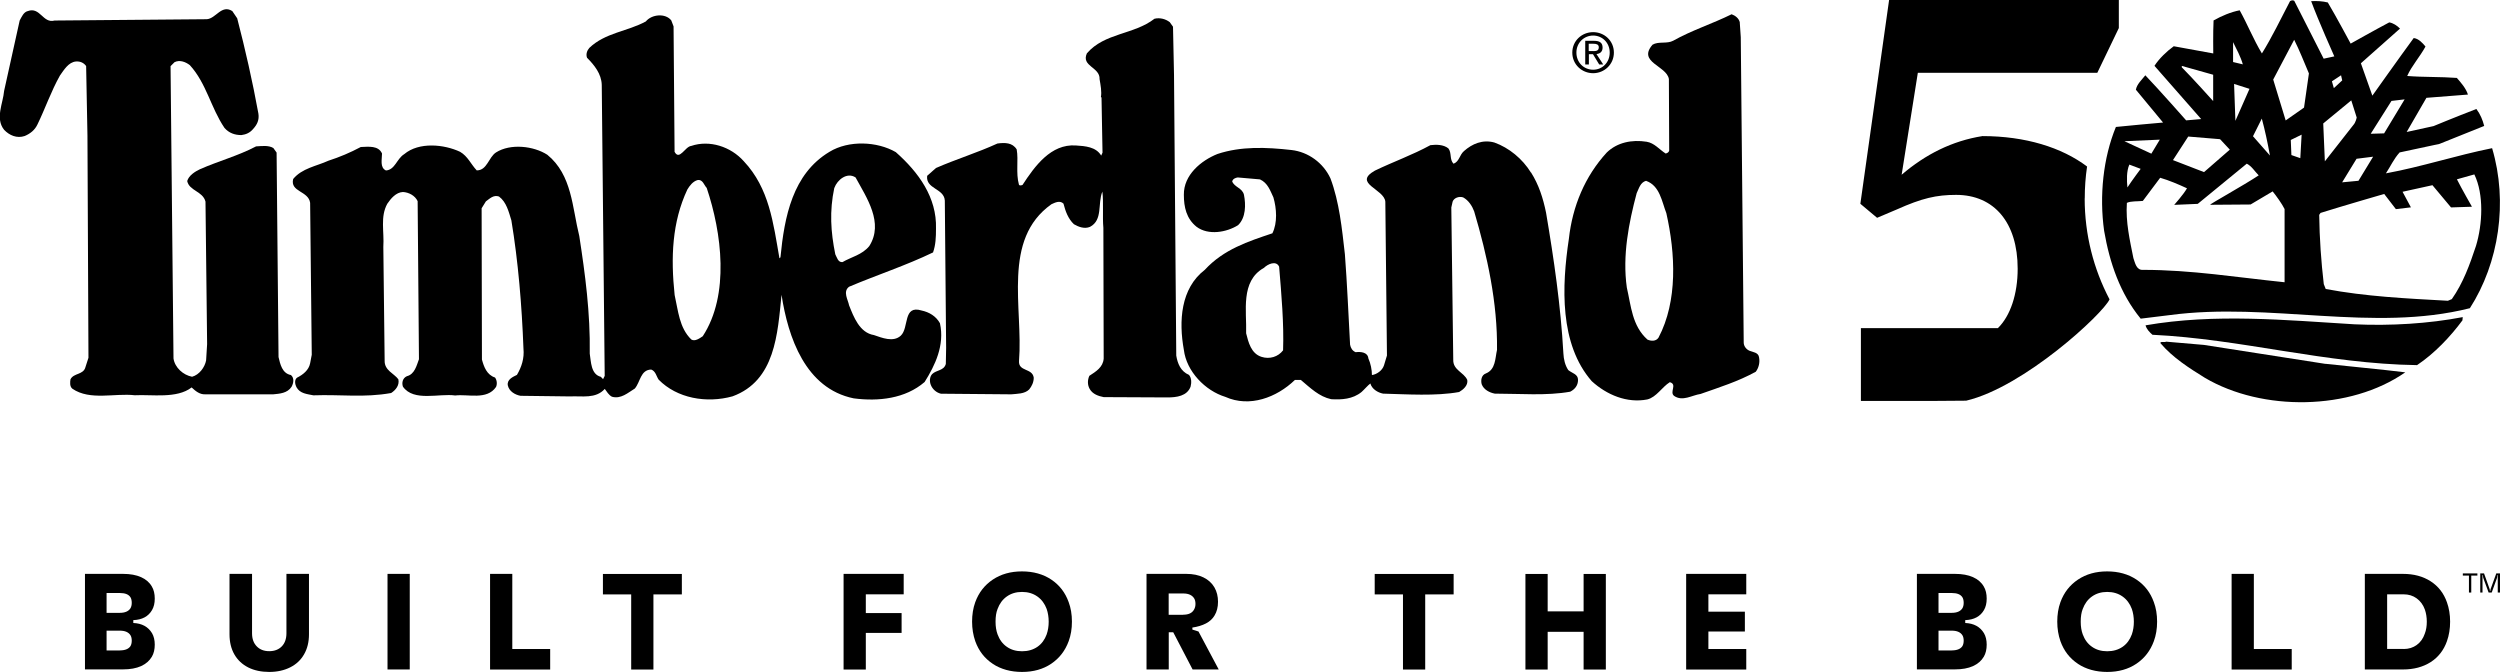
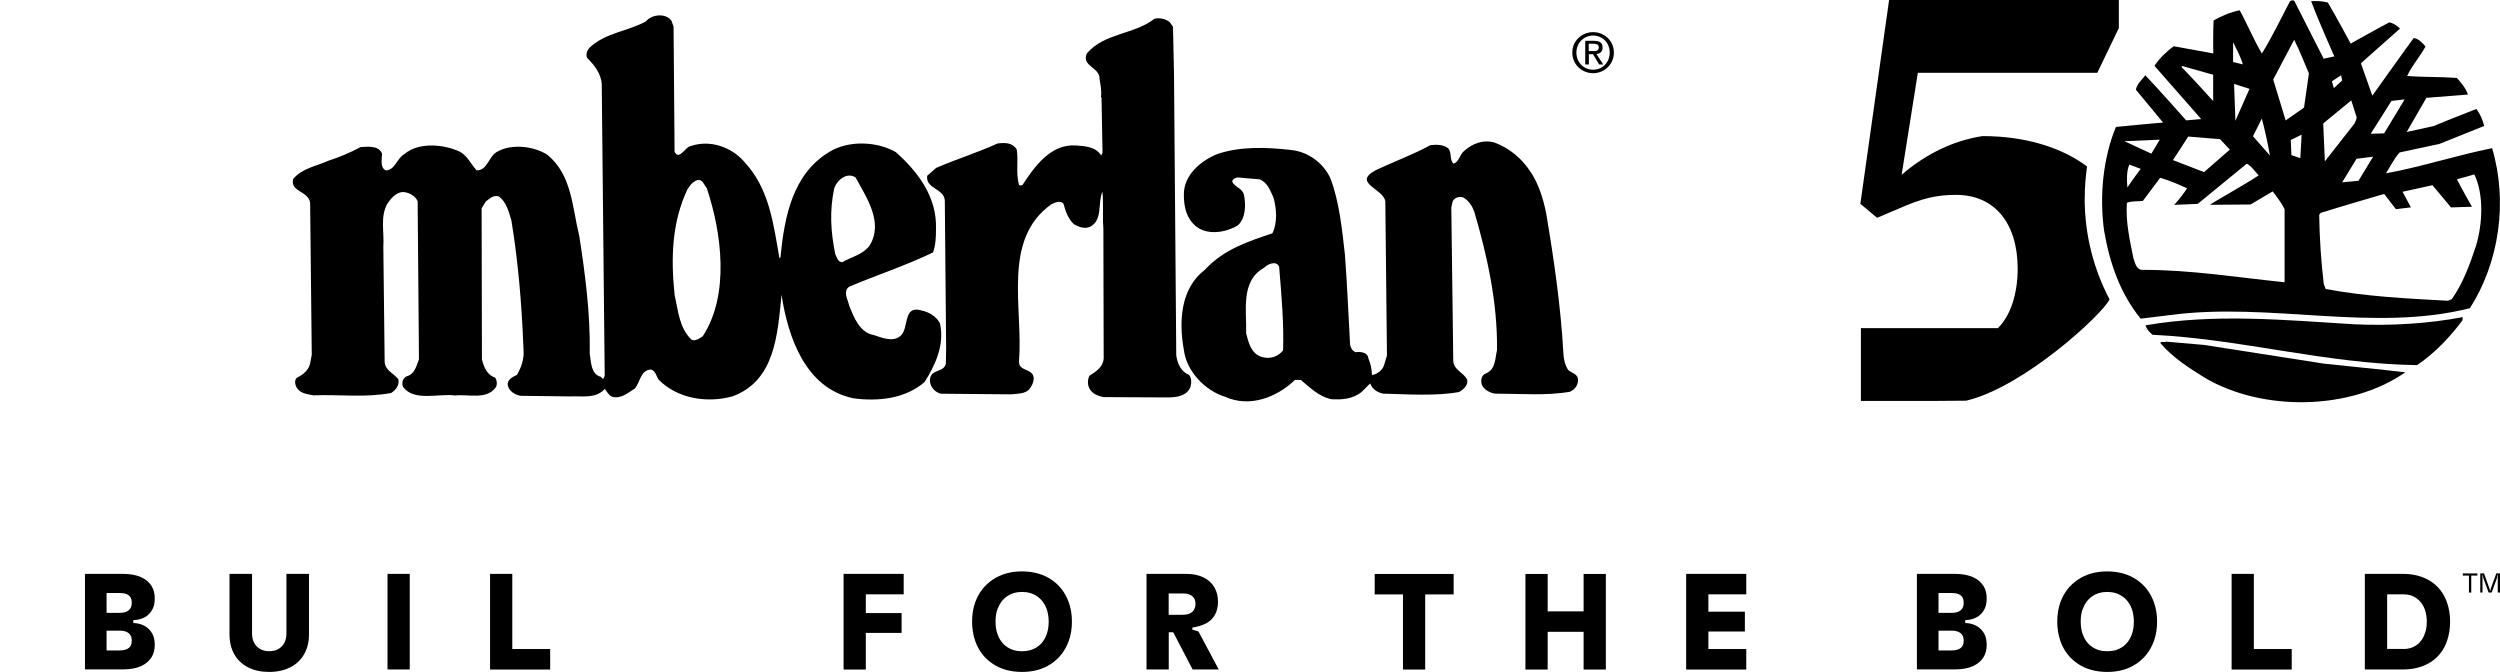
<svg xmlns="http://www.w3.org/2000/svg" id="Ebene_1" data-name="Ebene 1" viewBox="0 0 322.76 86.75">
  <g>
    <path d="m202.99,6.79c0-1.52,1.23-2.64,2.69-2.64s2.68,1.12,2.68,2.64-1.23,2.66-2.68,2.66-2.69-1.12-2.69-2.66m2.69,2.21c1.2,0,2.14-.94,2.14-2.21s-.95-2.2-2.14-2.2-2.16.94-2.16,2.2.94,2.21,2.16,2.21m-.56-.68h-.46v-3.05h1.16c.72,0,1.08.27,1.08.87,0,.55-.34.79-.79.84l.87,1.34h-.52l-.8-1.32h-.53v1.32Zm.55-1.72c.39,0,.74-.03.74-.5,0-.38-.34-.45-.67-.45h-.63v.94h.55Z" />
-     <path d="m30.62,2.35c1.05,4.05,1.98,8.14,2.74,12.31.13.84-.17,1.43-.67,1.98-.42.51-.93.72-1.52.8-.84,0-1.6-.25-2.19-.93-1.77-2.61-2.32-5.74-4.47-8.1-.55-.42-1.31-.72-1.98-.38l-.51.51.38,37.74c.17,1.18,1.26,2.15,2.4,2.36.93-.25,1.64-1.22,1.81-2.11l.13-2.11-.21-18.39c-.34-1.35-2.11-1.39-2.36-2.66.21-.72,1.01-1.22,1.64-1.52,2.4-1.06,4.93-1.73,7.25-2.95.72-.04,1.6-.17,2.23.21l.42.59.25,26.4c.21.89.46,2.11,1.6,2.32.46.38.34,1.05.08,1.52-.55.84-1.56.89-2.36.97h-8.77c-.72.04-1.27-.42-1.77-.89-1.9,1.48-5.15.89-7.34,1.01-2.57-.3-5.78.72-8.05-.84-.38-.29-.3-.89-.25-1.22.42-.84,1.69-.55,1.94-1.6l.38-1.18-.13-28.68-.17-8.98c-.3-.42-.76-.63-1.31-.59-.97.08-1.56,1.1-2.07,1.81-1.14,2.02-1.9,4.26-2.91,6.33-.34.72-.93,1.18-1.64,1.48-1.01.34-1.98-.08-2.66-.8-1.18-1.48-.13-3.42,0-5.02L2.54,2.65c.25-.46.51-1.1,1.05-1.22,1.6-.59,1.94,1.64,3.46,1.22l19.65-.17c1.18-.08,1.9-1.94,3.29-1.05l.63.93Z" />
    <path d="m151.02,2.86l.42.59.13,6.24.29,36.22c.17,1.01.55,2.02,1.64,2.49.34.38.34,1.01.21,1.52-.46,1.22-1.81,1.39-2.99,1.39l-8.23-.04c-.67-.13-1.43-.38-1.81-1.06-.29-.51-.29-1.14-.04-1.69.84-.55,1.77-1.1,1.85-2.23l-.04-16.87c-.13-1.39.04-3.37-.13-4.68-.63,1.52.09,3.67-1.6,4.55-.72.3-1.48,0-2.07-.34-.76-.72-1.1-1.69-1.35-2.66-.47-.46-1.1-.13-1.56.08-6.41,4.55-3.63,13.37-4.18,20.24-.09,1.39,1.73.89,1.9,2.15,0,.59-.25,1.1-.59,1.52-.59.59-1.56.55-2.32.63l-9.07-.08c-.59-.13-1.1-.59-1.31-1.14-.17-.42-.17-1.01.17-1.39.55-.55,1.52-.42,1.77-1.31l.04-2.07-.17-19.02c-.09-1.6-2.49-1.48-2.28-3.2l1.14-1.01c2.61-1.14,5.36-1.98,7.93-3.16.97-.13,1.94-.13,2.49.76.25,1.39-.13,3.04.29,4.55.08.17.34.08.46.04,1.6-2.45,3.67-5.31,6.87-5.1,1.22.08,2.61.17,3.29,1.31l.17-.38-.13-7.13-.08-.04c.13-.67-.04-1.56-.17-2.32.08-1.56-2.4-1.64-1.64-3.33,2.28-2.66,6.07-2.4,8.73-4.47.72-.17,1.43.04,1.94.42" />
    <path d="m86.67,2.65l.29.76.13,16.19c.63,1.18,1.35-.68,2.15-.76,2.36-.8,5.1.08,6.79,1.98,3.29,3.5,3.8,7.97,4.6,12.53l.13-.13c.51-5.23,1.56-10.76,6.33-13.62,2.49-1.52,6.16-1.35,8.56.04,2.95,2.61,5.31,5.86,5.19,9.87,0,1.14-.04,2.11-.38,3.08-3.5,1.69-7.25,2.91-10.84,4.43-.84.63-.13,1.69,0,2.4.59,1.48,1.35,3.54,3.21,3.84,1.01.34,2.49.97,3.46.08,1.1-1.01.25-4.01,2.7-3.25.97.21,1.85.72,2.36,1.64.63,2.83-.63,5.44-1.98,7.59-2.49,2.15-5.95,2.53-9.15,2.11-6.24-1.27-8.48-7.89-9.32-13.37-.51,5.02-.8,11.09-6.33,13.11-3.37.93-7.17.25-9.53-2.15-.3-.42-.38-1.1-.97-1.31-1.39.04-1.39,1.6-2.11,2.45-.89.55-1.81,1.39-2.95,1.06-.42-.21-.68-.68-.93-1.01-1.18,1.31-2.91.89-4.51.97l-6.37-.08c-.72-.13-1.48-.59-1.64-1.35-.13-.76.67-1.1,1.18-1.35.59-1.01.97-2.11.84-3.42-.21-5.57-.68-11.22-1.56-16.53-.34-1.1-.63-2.36-1.6-3.08-.72-.25-1.22.3-1.69.63l-.55.89.04,19.53c.25.93.63,1.98,1.69,2.32.25.34.3.85.13,1.22-1.18,1.73-3.63.89-5.27,1.1-2.07-.3-5.36.84-6.75-1.14-.17-.51-.04-1.1.51-1.35,1.01-.25,1.26-1.39,1.56-2.19l-.17-20.41c-.34-.72-1.14-1.14-1.9-1.18-.89.04-1.56.84-2.02,1.52-.93,1.69-.38,3.58-.51,5.57l.17,14.68c-.04,1.27,1.22,1.65,1.77,2.41.17.76-.34,1.39-.93,1.77-3.5.63-6.49.17-10.04.3-.8-.17-1.73-.21-2.19-1.06-.17-.34-.3-.93.08-1.22.76-.38,1.52-.97,1.69-1.86l.21-1.1-.21-19.61c-.21-1.56-2.61-1.39-2.19-3.08,1.14-1.39,2.99-1.65,4.55-2.36,1.43-.46,2.83-1.05,4.18-1.77,1.01-.04,2.28-.21,2.74.84,0,.76-.3,1.81.51,2.19,1.18-.09,1.39-1.52,2.36-2.11,1.9-1.6,5.15-1.27,7.21-.3,1.01.59,1.39,1.6,2.15,2.4,1.35,0,1.52-1.69,2.49-2.32,1.86-1.18,4.85-.84,6.62.3,3.21,2.61,3.21,6.83,4.13,10.5.76,4.93,1.43,9.91,1.35,15.18.17,1.01.13,2.66,1.43,2.99l.29.3.21-.42-.38-37.57c-.04-1.43-.97-2.57-1.9-3.5-.17-.46,0-.93.29-1.27,2.07-1.98,4.89-2.11,7.3-3.42.76-.93,2.53-1.1,3.29-.13m21.04,21.63c-.63,2.99-.46,5.65.13,8.56.21.38.34,1.06.93,1.01,1.14-.67,2.53-.93,3.46-2.07,1.9-2.99-.34-6.24-1.77-8.86-1.1-.72-2.36.3-2.74,1.35m-17.67-1.01c-.59.17-1.01.72-1.31,1.22-1.98,4.22-2.15,8.77-1.64,13.62.46,2.02.59,4.22,2.15,5.74.46.29,1.05-.13,1.48-.42,3.5-5.36,2.45-13.37.51-19.15-.34-.34-.51-1.14-1.18-1.01" />
-     <path d="m224.61,2.9l.13,1.9.38,39.43c0,.46.34.89.76,1.06.42.17,1.14.21,1.22.84.13.67-.04,1.35-.42,1.86-2.28,1.26-4.72,2.02-7.13,2.87-1.14.17-2.32,1.01-3.42.25-.63-.51.46-1.48-.55-1.77-1.01.63-1.73,1.94-2.91,2.23-2.62.51-5.23-.59-7.17-2.36-4.17-4.77-3.88-12.23-2.95-18.39.46-4.18,2.07-8.06,4.89-11.13,1.35-1.31,3.25-1.69,5.15-1.39,1.01.17,1.6.97,2.45,1.52.21-.04.42-.17.46-.38l-.04-9.24c-.29-1.73-4.09-2.15-2.11-4.43.76-.46,1.86-.08,2.66-.51,2.4-1.35,5.06-2.19,7.55-3.42.46.17.93.51,1.06,1.05m-12.1,20.45c-.76.21-.93,1.01-1.22,1.6-1.01,3.8-1.86,8.05-1.27,12.19.55,2.36.67,4.93,2.66,6.71.46.21,1.1.25,1.43-.25,2.49-4.72,2.19-10.84,1.01-16.07-.59-1.52-.84-3.54-2.61-4.17" />
    <path d="m197.66,22.26c1.01,1.6,1.56,3.33,1.94,5.19,1.01,5.95,1.9,12.06,2.24,18.18.04.76.21,1.52.63,2.15.51.42,1.26.51,1.26,1.27,0,.72-.42,1.22-1.01,1.52-3.04.55-6.53.25-9.74.25-.67-.13-1.43-.51-1.69-1.22-.13-.51-.04-1.18.55-1.39,1.26-.51,1.18-1.94,1.43-3.04.08-6.07-1.27-12.19-2.95-17.88-.25-.68-.72-1.43-1.43-1.81-.55-.17-1.18.08-1.35.55l-.17.76.25,19.65c-.04,1.35,1.35,1.6,1.81,2.61.13.72-.55,1.27-1.05,1.56-3,.55-6.75.29-9.82.21-.68-.13-1.44-.59-1.64-1.31-.3.21-.76.76-1.14,1.1-1.14.93-2.57,1.01-3.92.93-1.56-.34-2.66-1.43-3.92-2.49h-.76c-2.36,2.28-5.86,3.59-8.98,2.19-2.61-.8-5.02-3.29-5.36-6.07-.67-3.71-.42-7.93,2.7-10.33,2.45-2.66,5.61-3.67,8.73-4.72.67-1.35.55-3.2.13-4.64-.42-.88-.72-1.85-1.73-2.32l-2.87-.25c-.29.04-.63.17-.72.51.29.76,1.31.84,1.52,1.73.25,1.27.25,2.95-.76,3.92-1.48.93-3.84,1.35-5.36.21-1.31-1.05-1.64-2.53-1.64-4.13-.04-2.57,2.24-4.43,4.34-5.27,3.04-1.01,6.28-.88,9.57-.51,2.15.25,4.09,1.65,5.02,3.67,1.14,3.04,1.48,6.45,1.86,9.78.29,3.8.46,7.84.67,11.68.08.42.29.8.72.97.67-.08,1.56,0,1.64.8.3.67.46,1.48.46,2.15.63-.08,1.35-.59,1.56-1.26l.38-1.26-.21-19.86c-.13-1.65-4.26-2.36-1.35-4.01,2.36-1.14,4.85-2.02,7.17-3.29.76-.09,1.69-.09,2.32.42.46.59.12,1.43.67,1.98.76-.3.76-1.14,1.35-1.64,1.05-.93,2.4-1.52,3.92-1.1,1.9.68,3.63,2.11,4.72,3.88m-34.49,12.31c-3.04,1.73-2.19,5.57-2.28,8.44.29,1.14.63,2.61,1.98,3.04,1.05.34,2.15,0,2.79-.84.12-3.46-.21-7.17-.51-10.8-.38-.84-1.48-.34-1.98.17" />
    <g>
      <path d="m269.15,25.61c0-1.4.1-2.77.3-4.11-3.27-2.47-7.98-3.93-13.51-3.93-3.9.62-7.35,2.35-10.43,4.99l2.09-13.16h23.17l2.78-5.78V0h-29.66l-3.71,26.31,2.16,1.81,2.55-1.08c3.24-1.45,5.1-1.88,7.65-1.88,4.94,0,7.95,3.61,7.95,9.54,0,3.25-.93,6.07-2.55,7.66h-17.69v9.4h9.65l3.94-.03c7.47-1.76,17.66-11.21,18.51-13.08-2.05-3.9-3.21-8.33-3.21-13.04Z" />
      <path d="m299.98,7.58l1.39-.3s-2.11-4.72-2.99-7.13c.76-.04,1.48,0,2.15.17,1.06,1.78,2.95,5.31,2.95,5.31,0,0,3.29-1.85,4.98-2.74.51.08,1.01.42,1.39.8l-5.05,4.48,1.48,4.18s3.57-5.03,5.34-7.44c.63.08,1.14.63,1.52,1.1-.71,1.31-1.81,2.53-2.36,3.8,2.15.17,4.3.09,6.41.25.55.63,1.18,1.35,1.43,2.15l-5.36.42-2.55,4.41,3.47-.76s2.7-1.12,5.53-2.21c.51.68.8,1.39,1.01,2.19l-5.78,2.32-5.14,1.1c-.76.84-1.18,1.81-1.77,2.7,4.6-.84,9.07-2.32,13.71-3.25,2.07,6.96.89,14.8-2.87,20.66-12.52,3.16-25.81-.84-38.75.89l-3.75.46c-2.66-3.25-4.01-7.21-4.72-11.34-.63-4.51-.13-9.4,1.52-13.41.37-.06,6.09-.57,6.09-.57l-3.51-4.24c.13-.72.76-1.27,1.22-1.86,1.83,1.92,5.27,5.82,5.27,5.82l1.94-.17-6.03-6.87c.59-.93,1.61-1.9,2.49-2.53l5.1.93s-.04-2.74.04-4.26c1.05-.59,2.23-1.09,3.37-1.31,1.01,1.81,1.77,3.75,2.87,5.57,1.31-2.11,2.44-4.47,3.63-6.75.13-.09.38-.17.55-.04l3.79,7.46Zm-3.79-2.45l-2.71,5.14,1.61,5.28,2.37-1.66.63-4.41c-.63-1.48-1.22-2.99-1.9-4.34m-7.89.3v2.57l1.26.3c-.29-1.01-.8-1.94-1.26-2.87m-6.62,3.08v.17c1.35,1.35,4.05,4.36,4.05,4.36v-3.4l-4.05-1.14Zm20.56,1.2l-1.18.78.25.88,1.08-1-.15-.66Zm-13.81,1.12l.17,4.76,1.82-4.13-1.98-.63Zm22.03,1.99l-1.71.2-2.68,4.24,1.73-.05,2.65-4.39Zm-10.52,3.11l.21,4.89,3.67-4.68c.33-.35.44-.98.44-.98l-.7-2.21-3.62,2.98Zm-7.93-.63l-1.14,2.28,2.19,2.49c-.3-1.65-.63-3.21-1.05-4.77m5.15,2.07l-1.41.69.08,1.95,1.15.4.17-3.04Zm-14.65.25l-1.97,3.04,4.01,1.55,3.33-2.9-1.26-1.35-4.1-.34Zm-8.24.6l3.48,1.61,1.09-1.81-4.57.2Zm29.97,2.27l-1.86,3.04,2.11-.2,1.89-3.11-2.14.27Zm-14.17.63l-6.33,5.19-3.04.13s1.23-1.38,1.65-2.14c-1.1-.51-2.33-1.03-3.46-1.36l-2.24,2.99c-.72.08-1.52,0-2.06.25-.17,2.49.38,4.81.84,7.13.21.59.38,1.6,1.26,1.52,6.24,0,12.1.97,18.26,1.6v-9.45c-.3-.63-1.12-1.77-1.54-2.28l-2.85,1.69-5.23.04c-.04-.09,4.3-2.49,6.28-3.8-.55-.55-.89-1.18-1.56-1.52m-15.14.13c-.38.84-.34,2.07-.25,2.95.51-.8,1.71-2.4,1.71-2.4l-1.46-.55Zm44.53,1.27l-2.24.63c.59,1.18,1.94,3.54,1.94,3.54l-2.7.09-2.4-2.87c-1.18.25-3.86.85-3.86.85l1.08,2.01-1.94.23-1.51-1.96s-5.52,1.6-8.22,2.45l-.17.25c.04,3.04.25,6.03.59,8.94l.25.63c5.15.97,10.33,1.22,15.77,1.52l.51-.21c1.48-2.11,2.32-4.47,3.12-6.87.84-2.78,1.05-6.62-.21-9.23" />
      <path d="m317.91,41.36c-1.56,2.11-3.59,4.26-5.86,5.78-11.81-.17-22.65-3.37-34.16-3.92-.38-.34-.76-.72-.89-1.22,8.98-1.56,18.09-.67,26.99-.13,4.64.21,9.53-.08,13.96-.93l-.04.42Z" />
      <path d="m300.24,46.97c3.42.38,6.87.68,10.29,1.1-7.13,4.97-18.47,5.06-25.85.72-2.03-1.26-4.17-2.61-5.78-4.51.09-.25.51-.04.76-.17l4.89.42,15.69,2.45Z" />
    </g>
  </g>
  <g>
    <g>
      <path d="m10.97,74.09h4.92c.92,0,1.69.14,2.32.42.63.28,1.1.69,1.4,1.22.25.42.37.94.37,1.55s-.12,1.08-.35,1.48c-.47.82-1.28,1.26-2.42,1.3v.37c1.12.05,1.92.49,2.42,1.32.23.4.35.89.35,1.48s-.12,1.13-.37,1.55c-.31.53-.77.93-1.4,1.22-.63.28-1.4.42-2.32.42h-4.92v-12.34Zm4.5,5.03c.67,0,1.13-.2,1.38-.6.11-.2.16-.43.16-.69,0-.28-.05-.52-.16-.71-.24-.38-.69-.56-1.38-.56h-1.71v2.56h1.71Zm0,4.85c.68,0,1.14-.19,1.38-.56.11-.2.16-.43.16-.7s-.05-.5-.16-.69c-.25-.4-.71-.6-1.38-.6h-1.71v2.56h1.71Z" />
      <path d="m32.05,86.17c-.77-.39-1.37-.95-1.79-1.68s-.63-1.6-.63-2.6v-7.8h2.91v7.67c0,.71.2,1.27.6,1.68.4.42.94.63,1.62.63s1.22-.21,1.62-.62c.4-.41.6-.98.6-1.69v-7.67h2.91v7.8c0,.99-.21,1.85-.63,2.58-.42.74-1.02,1.3-1.8,1.69-.78.39-1.68.59-2.7.59s-1.94-.19-2.71-.58Z" />
      <path d="m50.03,74.09h2.87v12.34h-2.87v-12.34Z" />
      <path d="m63.27,74.09h2.87v9.7h4.89v2.65h-7.76v-12.34Z" />
-       <path d="m81.49,76.74h-3.65v-2.64h10.19v2.64h-3.67v9.7h-2.87v-9.7Z" />
      <path d="m108.91,74.09h7.76v2.64h-4.89v2.42h4.62v2.56h-4.62v4.73h-2.87v-12.34Z" />
      <path d="m128.17,85.7c-1.06-.7-1.81-1.67-2.26-2.92-.27-.78-.41-1.62-.41-2.52s.13-1.75.41-2.52c.45-1.23,1.2-2.2,2.26-2.91,1.06-.71,2.32-1.06,3.77-1.06s2.73.35,3.79,1.06c1.06.71,1.8,1.68,2.24,2.91.28.75.42,1.59.42,2.52s-.14,1.76-.42,2.52c-.45,1.23-1.2,2.2-2.25,2.91-1.05.71-2.31,1.06-3.77,1.06s-2.73-.35-3.79-1.05Zm.62-3.8c.25.68.64,1.22,1.19,1.6.55.39,1.2.58,1.97.58s1.42-.19,1.98-.57c.55-.38.95-.92,1.2-1.61.18-.52.26-1.06.26-1.64s-.09-1.15-.26-1.64c-.25-.68-.65-1.22-1.2-1.61-.55-.39-1.21-.59-1.98-.59s-1.42.2-1.97.59c-.55.39-.94.93-1.19,1.61-.18.45-.26.99-.26,1.64s.09,1.17.26,1.64Z" />
      <path d="m148.01,74.09h5.15c.85,0,1.58.15,2.2.45.62.3,1.1.73,1.43,1.3.31.54.46,1.16.46,1.85s-.15,1.28-.44,1.76c-.25.43-.62.78-1.12,1.04-.5.26-1.08.43-1.75.53v.26l.79.25,2.61,4.9h-3.37l-2.5-4.8h-.58v4.8h-2.87v-12.34Zm4.76,5.27c.68,0,1.15-.22,1.39-.67.12-.21.18-.45.18-.72s-.05-.52-.16-.7c-.26-.43-.73-.65-1.41-.65h-1.89v2.75h1.89Z" />
      <path d="m181.13,76.74h-3.65v-2.64h10.19v2.64h-3.67v9.7h-2.87v-9.7Z" />
      <path d="m204.45,81.57h-4.64v4.87h-2.87v-12.34h2.87v4.83h4.64v-4.83h2.87v12.34h-2.87v-4.87Z" />
      <path d="m217.69,74.09h7.76v2.64h-4.89v2.24h4.71v2.56h-4.71v2.26h4.89v2.65h-7.76v-12.34Z" />
      <path d="m247.48,74.09h4.92c.92,0,1.69.14,2.32.42.63.28,1.1.69,1.4,1.22.25.42.37.94.37,1.55s-.12,1.08-.35,1.48c-.47.82-1.28,1.26-2.42,1.3v.37c1.12.05,1.92.49,2.42,1.32.23.4.35.89.35,1.48s-.12,1.13-.37,1.55c-.31.53-.77.93-1.4,1.22-.63.28-1.4.42-2.32.42h-4.92v-12.34Zm4.5,5.03c.67,0,1.13-.2,1.38-.6.11-.2.16-.43.16-.69,0-.28-.05-.52-.16-.71-.24-.38-.69-.56-1.38-.56h-1.71v2.56h1.71Zm0,4.85c.68,0,1.14-.19,1.38-.56.11-.2.16-.43.16-.7s-.05-.5-.16-.69c-.25-.4-.71-.6-1.38-.6h-1.71v2.56h1.71Z" />
      <path d="m268.27,85.7c-1.06-.7-1.81-1.67-2.26-2.92-.27-.78-.41-1.62-.41-2.52s.13-1.75.41-2.52c.45-1.23,1.2-2.2,2.26-2.91,1.06-.71,2.32-1.06,3.77-1.06s2.73.35,3.79,1.06c1.06.71,1.8,1.68,2.24,2.91.28.75.42,1.59.42,2.52s-.14,1.76-.42,2.52c-.45,1.23-1.2,2.2-2.25,2.91-1.05.71-2.31,1.06-3.77,1.06s-2.73-.35-3.79-1.05Zm.62-3.8c.25.68.64,1.22,1.19,1.6.55.39,1.2.58,1.97.58s1.42-.19,1.98-.57c.55-.38.95-.92,1.2-1.61.18-.52.26-1.06.26-1.64s-.09-1.15-.26-1.64c-.25-.68-.65-1.22-1.2-1.61-.55-.39-1.21-.59-1.98-.59s-1.42.2-1.97.59c-.55.39-.94.93-1.19,1.61-.18.45-.26.99-.26,1.64s.09,1.17.26,1.64Z" />
      <path d="m288.11,74.09h2.87v9.7h4.89v2.65h-7.76v-12.34Z" />
      <path d="m305.31,74.09h4.92c1.4,0,2.59.32,3.58.96.99.64,1.69,1.54,2.1,2.71.27.75.41,1.59.41,2.5s-.14,1.77-.41,2.52c-.41,1.16-1.11,2.06-2.1,2.7-.99.63-2.18.95-3.58.95h-4.92v-12.34Zm5.01,9.7c.66,0,1.23-.18,1.7-.53.48-.35.82-.83,1.03-1.45.18-.46.26-.98.26-1.55s-.09-1.12-.26-1.59c-.22-.6-.57-1.07-1.05-1.42-.48-.35-1.04-.52-1.68-.52h-2.13v7.05h2.13Z" />
    </g>
    <g>
      <path d="m318.76,74.31h-.8v-.28h1.88v.28h-.79v2.19h-.3v-2.19Z" />
      <path d="m320.21,74.03h.49l.73,2.05.03.21h.05l.03-.21.74-2.05h.48v2.47h-.29v-2.26h-.05l-.04.35-.69,1.91h-.4l-.7-1.91-.04-.35h-.05v2.26h-.29v-2.47Z" />
    </g>
  </g>
</svg>